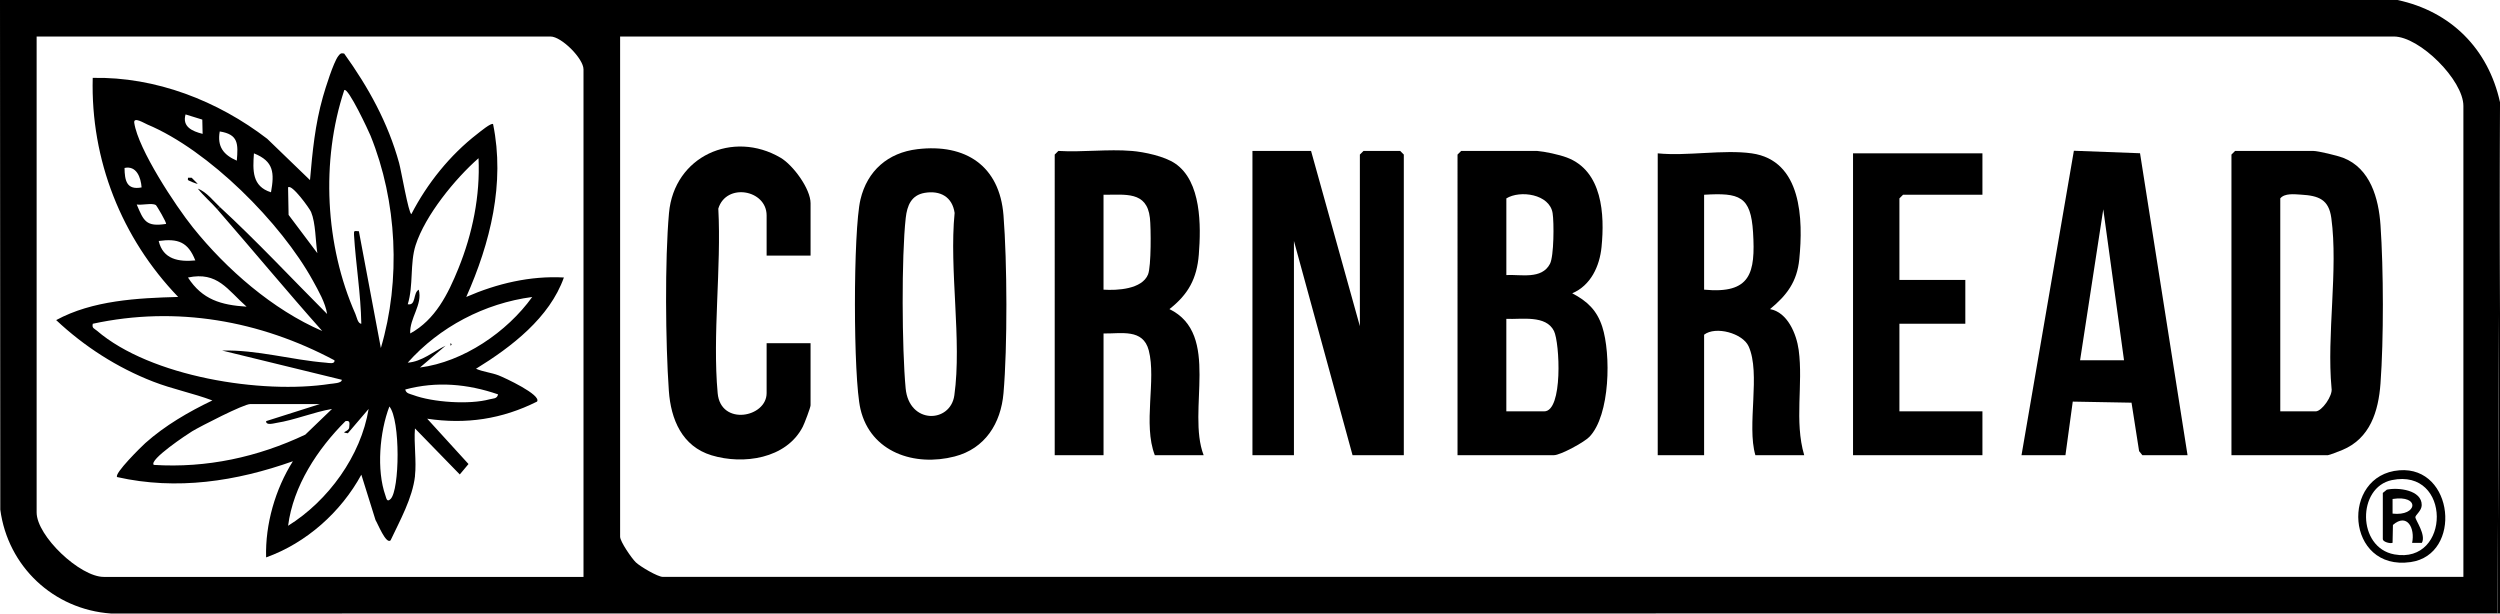
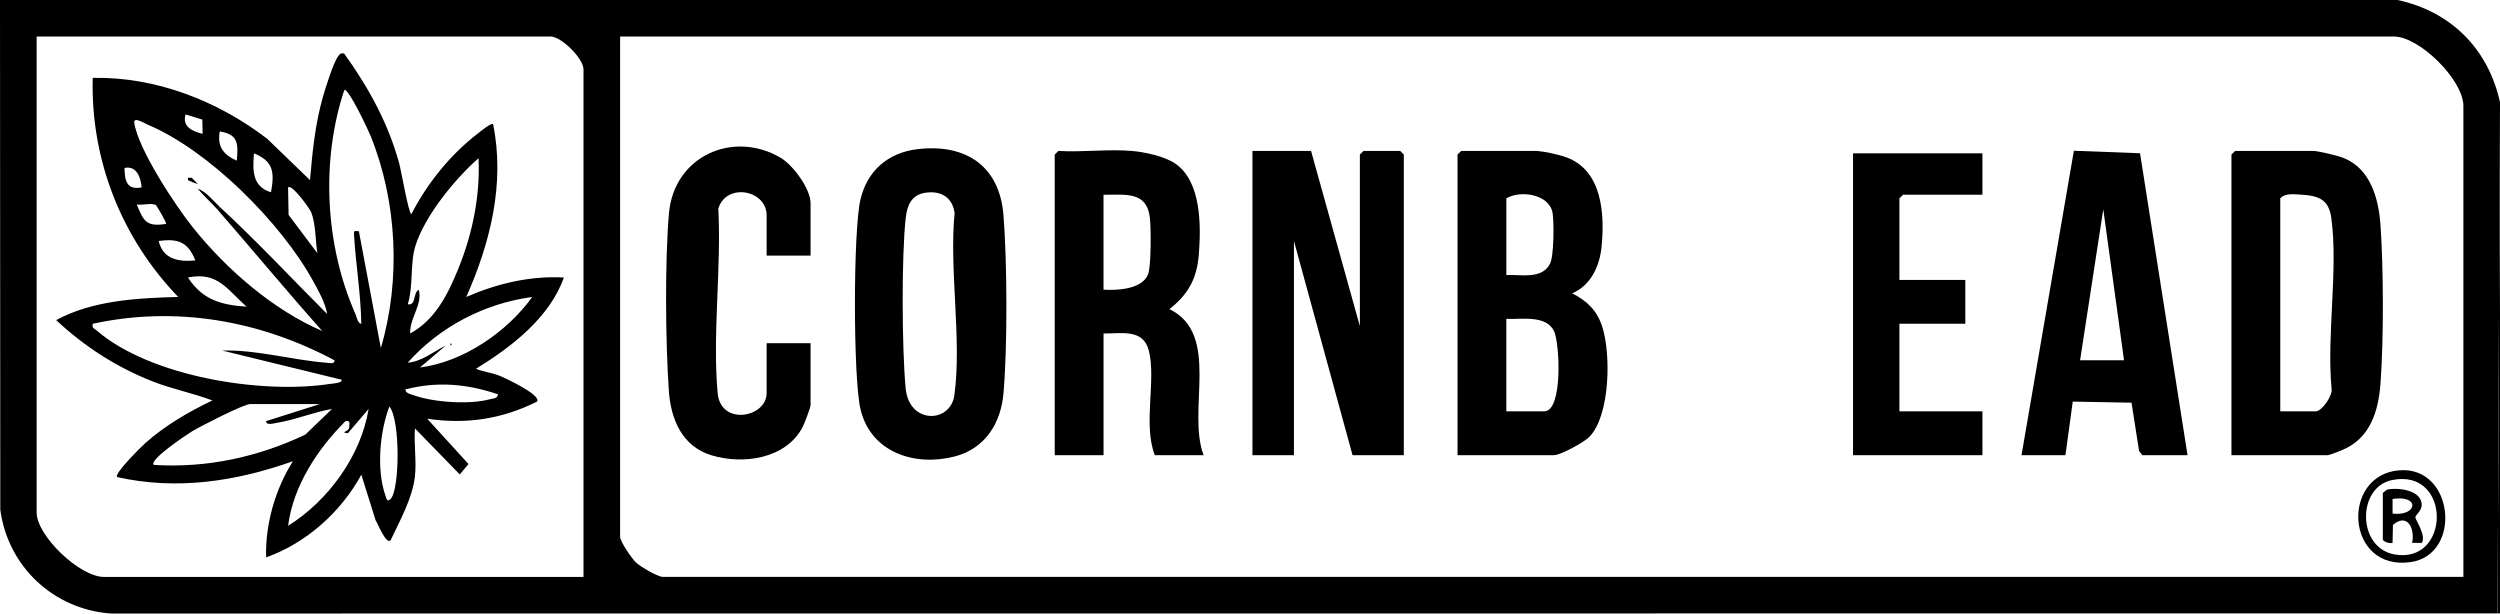
<svg xmlns="http://www.w3.org/2000/svg" id="Layer_2" data-name="Layer 2" viewBox="0 0 1023 251.05">
  <g id="hero">
    <g id="aJRtaL.tif">
      <g>
        <path d="M981.04,0c21.92,4.67,37.17,20.06,41.96,41.83v1.99l-1,207.18-976.59.05C21.85,249.4,3.21,231.76.12,208.55L0,0h981.04ZM238.77,236.06V28.39c0-4.44-9.03-13.45-13.49-13.45H14.99v194.73c0,9.66,17.72,26.4,27.47,26.4h196.31ZM1008.02,236.06V43.33c0-10.51-17.88-28.39-28.47-28.39H253.75v204.69c0,1.97,4.73,8.86,6.45,10.5,1.82,1.73,8.95,5.93,11.03,5.93h736.78Z" />
        <polygon points="1023 251 1022 251 1023 43.83 1023 251" />
        <polygon points="536.48 61.75 556.46 133.47 556.46 63.25 557.96 61.75 572.94 61.75 574.44 63.25 574.44 186.26 553.46 186.26 529.48 98.61 529.48 186.26 512.5 186.26 512.5 61.75 536.48 61.75" />
        <path d="M628.89,61.75c3.37.29,9.02,1.49,12.27,2.71,14.59,5.48,15.51,23.33,14.19,36.63-.78,7.88-4.43,15.72-11.99,18.93,6.16,3.22,10.09,6.94,12.28,13.67,3.58,11.02,3.32,36.2-5.28,45.09-2.09,2.16-11.8,7.48-14.48,7.48h-39.46V63.25l1.5-1.49h30.97ZM616.4,112.55c5.91-.32,14.47,1.92,17.86-4.61,1.62-3.12,1.68-16.9,1.07-20.73-1.24-7.82-13.32-9.49-18.93-6.03v31.38ZM616.4,168.33h15.48c7.75,0,6.37-28.09,4.01-32.88-3.28-6.65-13.24-4.7-19.5-4.97v37.85Z" />
        <path d="M913.11,186.26V63.25l1.5-1.49h31.97c1.98,0,9.97,1.93,12.19,2.79,11.18,4.32,14.57,16.62,15.33,27.55,1.25,18.07,1.33,46.8,0,64.82-.84,11.41-4.26,22.52-15.65,27.22-1.05.43-5.33,2.12-5.86,2.12h-39.46ZM933.09,168.33h14.49c2.53,0,7.11-6.51,6.49-9.46-2.04-21.73,2.77-48.52-.09-69.64-1.03-7.63-5.17-9.15-12.36-9.58-2.74-.16-6.71-.68-8.53,1.52v87.15Z" />
        <path d="M463.05,61.75c5.24.44,13.44,2.18,17.81,5.15,10.78,7.31,10.62,25.52,9.7,37.22-.78,9.88-4.31,16.32-12.02,22.36,21.16,10.37,6.99,41.51,13.99,59.78h-19.98c-4.91-12.68.67-30.79-2.47-42.86-2.35-9.03-11.24-6.81-18.51-6.94v49.8h-19.98V63.25l1.5-1.49c9.74.6,20.35-.82,29.97,0ZM451.56,118.53c5.6.37,15.76-.15,18.22-6.23,1.31-3.24,1.23-19.02.76-23.15-1.26-11.07-10.13-9.38-18.98-9.46v38.85Z" />
-         <path d="M716.8,62.75c20.61,2.91,21.07,27.17,19.47,43.32-.91,9.24-5.1,14.75-11.98,20.42,7.16,1.26,10.84,10.18,11.73,16.7,1.91,14.08-1.86,29.12,2.26,43.07h-19.98c-3.6-12.28,2.27-33.46-2.77-44.55-2.43-5.35-13.49-8.4-18.21-4.75v49.3h-18.98V62.75c11.91,1.21,26.95-1.63,38.46,0ZM697.32,118.53c19.11,1.81,21.04-6.77,20.03-23.45-.91-14.87-5.58-16.25-20.03-15.39v38.85Z" />
        <path d="M375.41,61.04c19.74-2.34,33.63,6.83,35.22,27.08,1.51,19.09,1.65,53.79,0,72.78-1.07,12.35-7.54,22.67-19.99,25.89-16.36,4.24-34.39-1.68-38.54-19.4-3.01-12.82-3.02-72.99,0-85.76,2.79-11.77,11.26-19.16,23.3-20.59ZM378.37,78.92c-5.47.94-7.17,5.18-7.74,10.22-1.78,15.95-1.56,53.57-.04,69.76,1.39,14.8,18.32,14.35,19.93,2.86,3.14-22.48-2.18-51.45.11-74.63-.94-6.57-5.87-9.3-12.27-8.21Z" />
        <path d="M895.13,186.26h-18.48l-1.33-1.66-3.1-19.82-24.05-.44-2.99,21.92h-17.98l21.43-124.57,27.07,1.02,19.44,123.55ZM869.15,147.42l-8.49-61.77-9.49,61.77h17.98Z" />
        <path d="M331.68,104.58h-17.98v-16.43c0-10.55-16.54-13.47-19.77-2.78,1.3,24.25-2.45,51.66-.26,75.54,1.23,13.47,20.03,9.98,20.03-.05v-20.42h17.98v25.4c0,.9-2.5,7.46-3.18,8.78-6.76,13.14-24.36,15.63-37.34,11.69-12.08-3.67-16.66-14.73-17.47-26.4-1.37-19.56-1.67-53.41.06-72.74,2.09-23.27,26.2-34.05,45.65-22.63,5.14,3.02,12.28,12.73,12.28,18.63v21.42Z" />
        <polygon points="811.21 62.75 811.21 79.68 778.74 79.68 777.24 81.18 777.24 114.55 804.21 114.55 804.21 132.47 777.24 132.47 777.24 168.33 811.21 168.33 811.21 186.26 758.26 186.26 758.26 62.75 811.21 62.75" />
        <path d="M981.83,192.44c22.39-1.74,25.8,34.5,4.63,37.56-26.63,3.85-28.84-35.67-4.63-37.56ZM978.77,196.45c-14.26,2.94-14.3,27.63,1,30.41,23.17,4.2,23.47-35.45-1-30.41Z" />
        <path d="M169.83,194.73c-1.02,9.07-6.19,18.29-10.01,26.39-1.87,1.73-5.26-6.92-6.15-8.29l-5.81-18.59c-8.3,15.27-22.49,27.95-38.97,33.85-.39-13.59,3.76-27.94,10.96-39.35-23.19,8.24-47.54,11.98-71.9,6.48-1.51-1.27,10.18-12.73,11.51-13.91,8.06-7.19,17.74-12.81,27.44-17.45-7.93-2.98-16.33-4.63-24.24-7.71-14.72-5.72-28.19-14.38-39.68-25.17,14.92-8.09,33.26-9.02,49.93-9.47-23.19-24.1-35.86-56.07-34.97-89.64,25.81-.52,51.19,9.4,71.41,24.93l17.5,16.9c1.01-11.69,2.07-22.73,5.29-34.08,1.03-3.62,4.3-14.1,6.27-16.66.77-1,1.04-1.33,2.42-1.05,9.89,13.75,17.97,28.35,22.49,44.82.89,3.25,3.82,20.41,5,20.91,6.45-12.52,15.81-24.2,26.99-32.84.96-.74,5.77-4.75,6.46-4,4.95,24.22-1.14,48.58-10.98,70.71,12.58-5.48,26.14-8.71,39.95-7.96-5.83,16.46-21.45,28.42-35.96,37.35,2.93,1.27,6.25,1.55,9.26,2.71,2.24.86,17.69,8.01,15.71,10.72-14.32,7.18-29.07,9.4-44.95,7l16.91,18.55-3.57,4.27-18.34-18.84c-.5,6.21.69,13.34,0,19.42ZM155.84,142.43c8.25-27.86,6.68-59.99-4.22-86.91-.71-1.75-9.15-19.88-10.74-18.66-9.63,28.97-7.83,63.63,4.54,91.58.55,1.23.96,3.99,2.43,4.03-.21-12.14-2.25-24.27-2.99-36.36-.12-1.98.22-1.56,2-1.48l8.99,47.8ZM82.78,48.94l-6.85-2.12c-1.45,5.05,2.71,6.88,6.98,7.96l-.13-5.84ZM89.91,84.66c15.23,14.04,29.33,29.18,43.95,43.83-.7-4.57-3.56-9.52-5.81-13.62-13.04-23.72-42.6-53.39-67.75-63.93-1.36-.57-5.76-3.35-5.36-.65,1.61,10.79,16.87,33.91,24.01,42.81,13.72,17.11,32.7,33.65,52.91,42.35-14.53-16.33-28.57-33.28-42.95-49.79l1-1ZM96.9,65.74c.57-6.83.72-10.74-6.98-11.95-1.1,6.16,1.48,9.56,6.98,11.95ZM110.89,78.68c1.41-7.89,1.22-12.66-6.98-15.93-.49,6.97-.81,13.51,6.98,15.93ZM167.85,136.46c10.28-5.61,15.49-16.14,19.74-26.63,5.76-14.22,8.94-29.73,8.22-45.09-9.58,8.4-21.81,23.37-25.74,35.59-2.4,7.46-.83,16.52-3.22,24.17,3.54.68,2.05-4.65,4.5-5.96,1.68,6.11-3.85,11.67-3.49,17.92ZM57.94,76.69c-.29-4.06-2.08-9.03-6.98-7.96.06,5.11.84,9.15,6.98,7.96ZM129.86,103.58c-.79-5.03-.66-12.25-2.57-16.85-.59-1.42-7.95-11.66-9.41-10.04l.21,11.24,11.76,15.65ZM63.74,83.88c-1.54-.9-5.74.16-7.79-.2,2.84,6.74,3.79,9.22,11.98,7.95.41-.36-3.81-7.53-4.19-7.76ZM79.92,106.57c-2.98-7.55-7.05-9.05-14.98-7.96,1.76,7.52,8.18,8.61,14.98,7.96ZM100.9,125.49c-7.85-6.91-11.81-14.49-23.98-11.93,5.86,9.08,13.58,11.26,23.98,11.93ZM217.79,121.53c-19.48,2.57-37.97,12.25-50.95,26.87,5.72-.38,10.49-4.55,15.5-6.94l-10.5,8.93c17.71-2.28,35.67-14.53,45.95-28.87ZM136.86,147.43c-30.54-16.28-64.72-22.36-98.89-14.95-.44,1.85.63,1.93,1.66,2.82,22,18.91,67.58,26.11,95.45,21.79,1.18-.18,4.85-.25,4.78-1.69l-48.94-11.95c14.13-.4,28.53,3.87,42.47,4.96,1.1.09,3.72.74,3.47-.97ZM203.8,161.37c-12.46-4.28-25.16-5.43-37.96-1.99.28,1.66,1.95,1.79,3.21,2.26,8.02,3.01,23.12,4.01,31.3,1.75,1.37-.38,3.1-.12,3.45-2.02ZM130.87,165.34h-28.47c-2.67,0-20.38,9.1-23.79,11.15-1.82,1.1-17.89,11.73-15.67,13.75,21.67,1.35,42.51-3.18,61.99-12.39l10.93-10.51c-7.46,1.26-15.36,4.57-22.73,5.71-1.07.17-4.39,1.17-4.23-.73l21.97-6.98ZM159.83,204.19c3.72-3.69,4.08-32.23-.49-37.86-3.97,10.32-5.34,25.99-1.61,36.48.38,1.06.57,2.89,2.09,1.38ZM117.89,215.15c16.41-10.21,29.82-28.64,32.95-47.81l-8.5,9.95c-3.62-.48.44-.49.56-2.42.09-1.48.56-2.98-1.53-2.54-11.44,11.42-21.4,26.53-23.48,42.82Z" />
        <path d="M89.91,84.66l-1,1c-2.33-2.68-5.68-5.55-7.97-8.48,3.62,1.37,6.39,5.1,8.97,7.48Z" />
-         <path d="M975.05,201.7l1.65-1.33c4.63-1.01,14.32.13,14.27,6.32-.02,2.33-2.6,4.04-2.61,4.97,0,1.08,4.49,7.25,2.67,10.47h-3.99c1.27-6.01-2.06-12.36-7.85-7.33l-.15,7.32c-1.11.42-3.99-.43-3.99-1.49v-18.92ZM979.04,210.17c10.23,1.15,11.35-7.75,0-5.99v5.99Z" />
+         <path d="M975.05,201.7l1.65-1.33c4.63-1.01,14.32.13,14.27,6.32-.02,2.33-2.6,4.04-2.61,4.97,0,1.08,4.49,7.25,2.67,10.47h-3.99c1.27-6.01-2.06-12.36-7.85-7.33l-.15,7.32c-1.11.42-3.99-.43-3.99-1.49v-18.92ZM979.04,210.17c10.23,1.15,11.35-7.75,0-5.99Z" />
        <path d="M76.93,73.69c-.14-.14.05-.65,0-.97h1.48s2.49,2.49,2.49,2.49c-.68.05-3.82-1.37-3.97-1.52Z" />
        <path d="M184.32,140.44c.65.33.65.66,0,1v-1Z" />
      </g>
    </g>
  </g>
</svg>